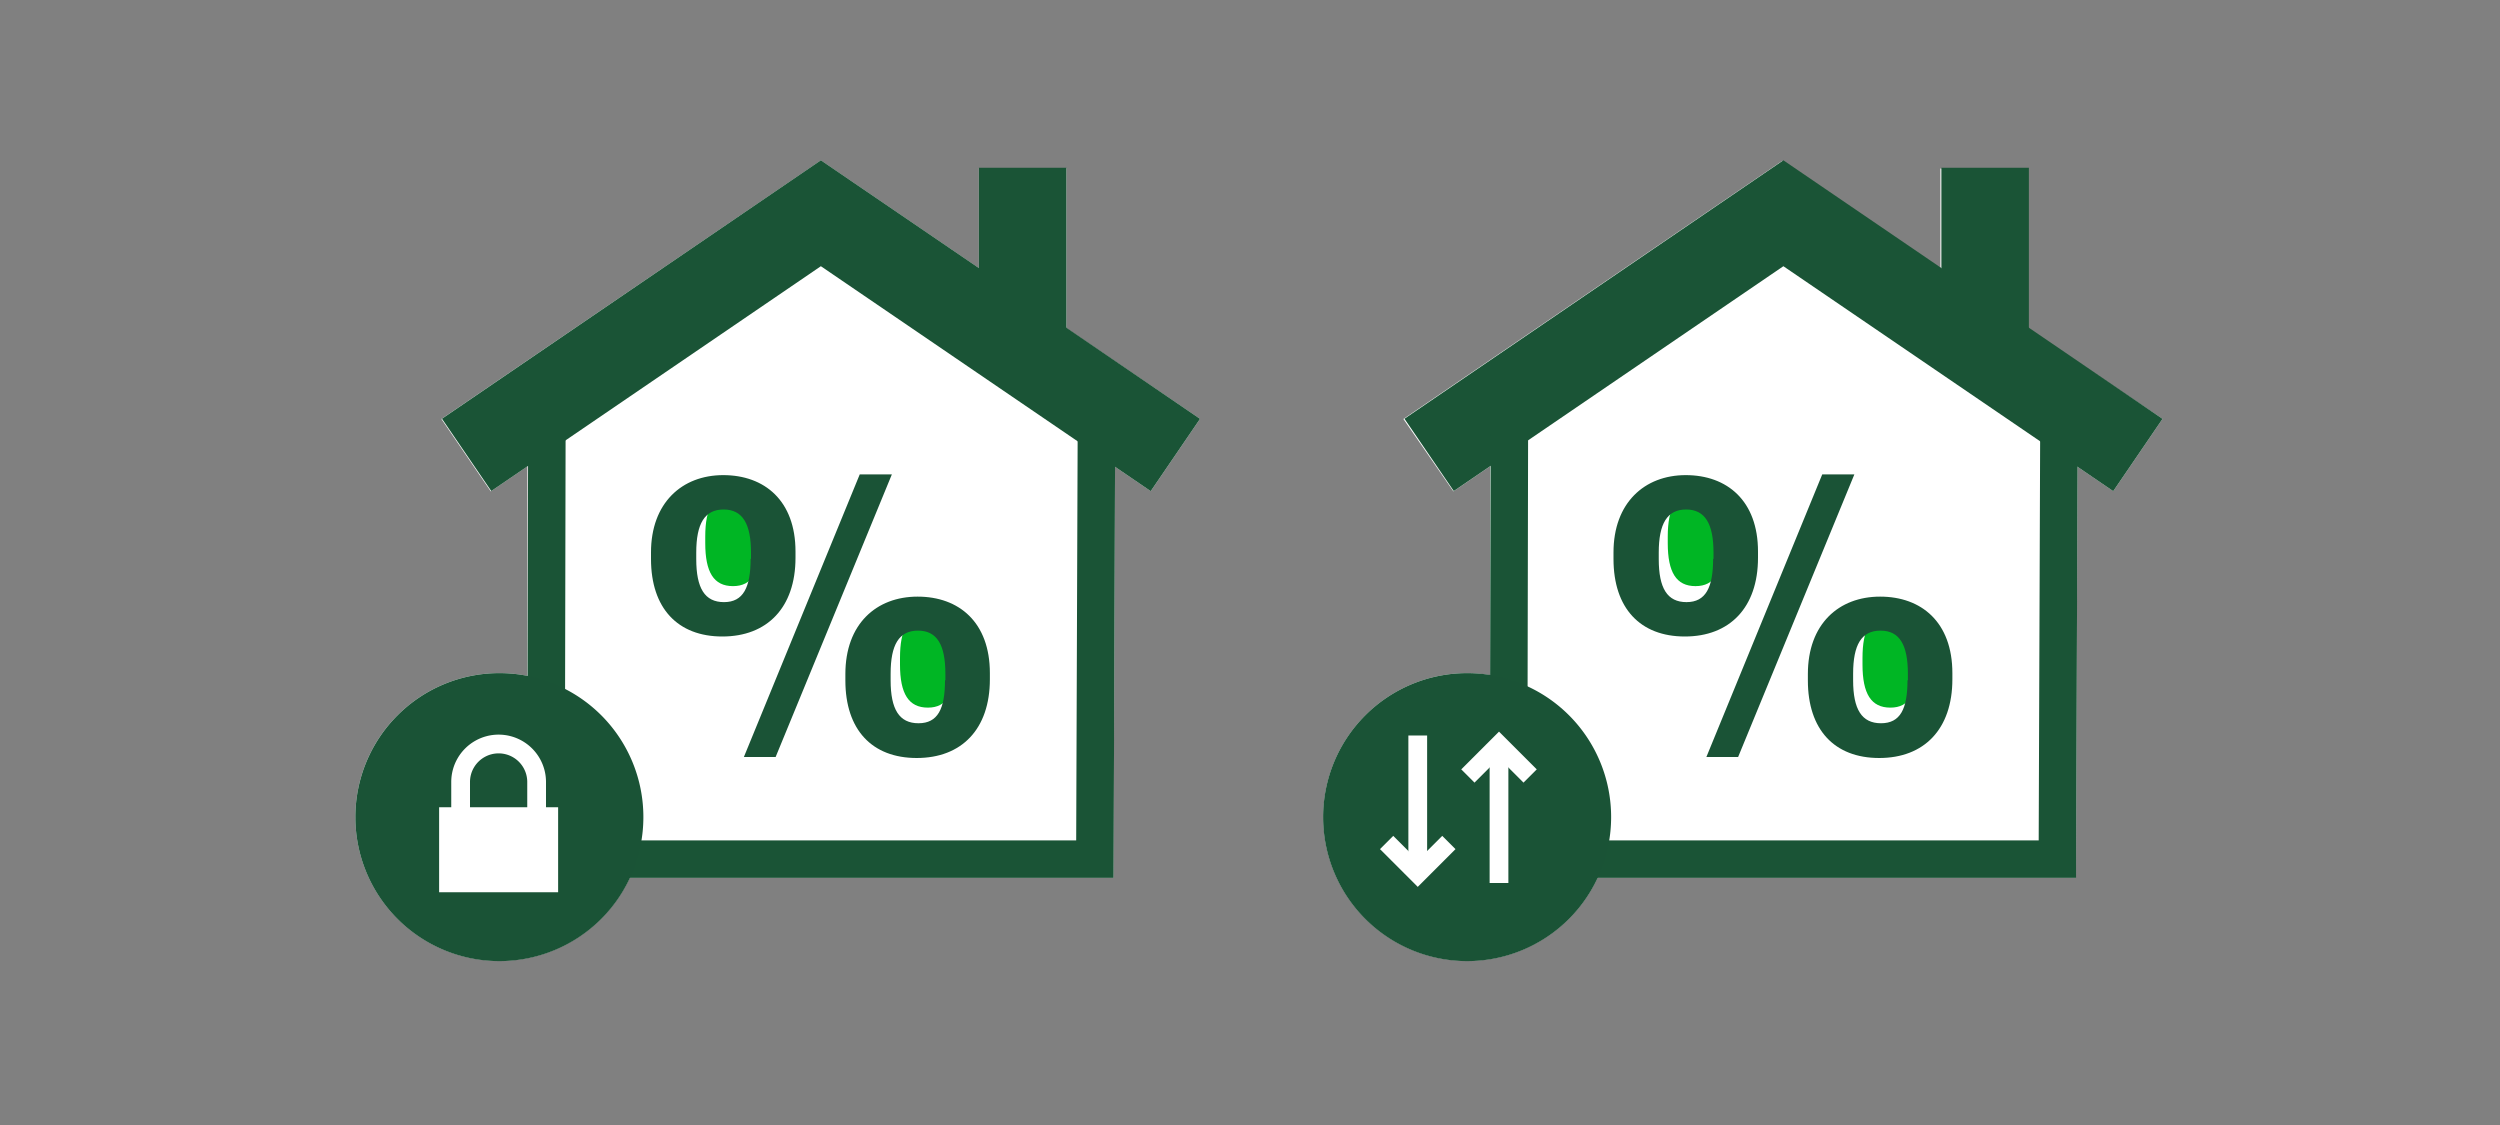
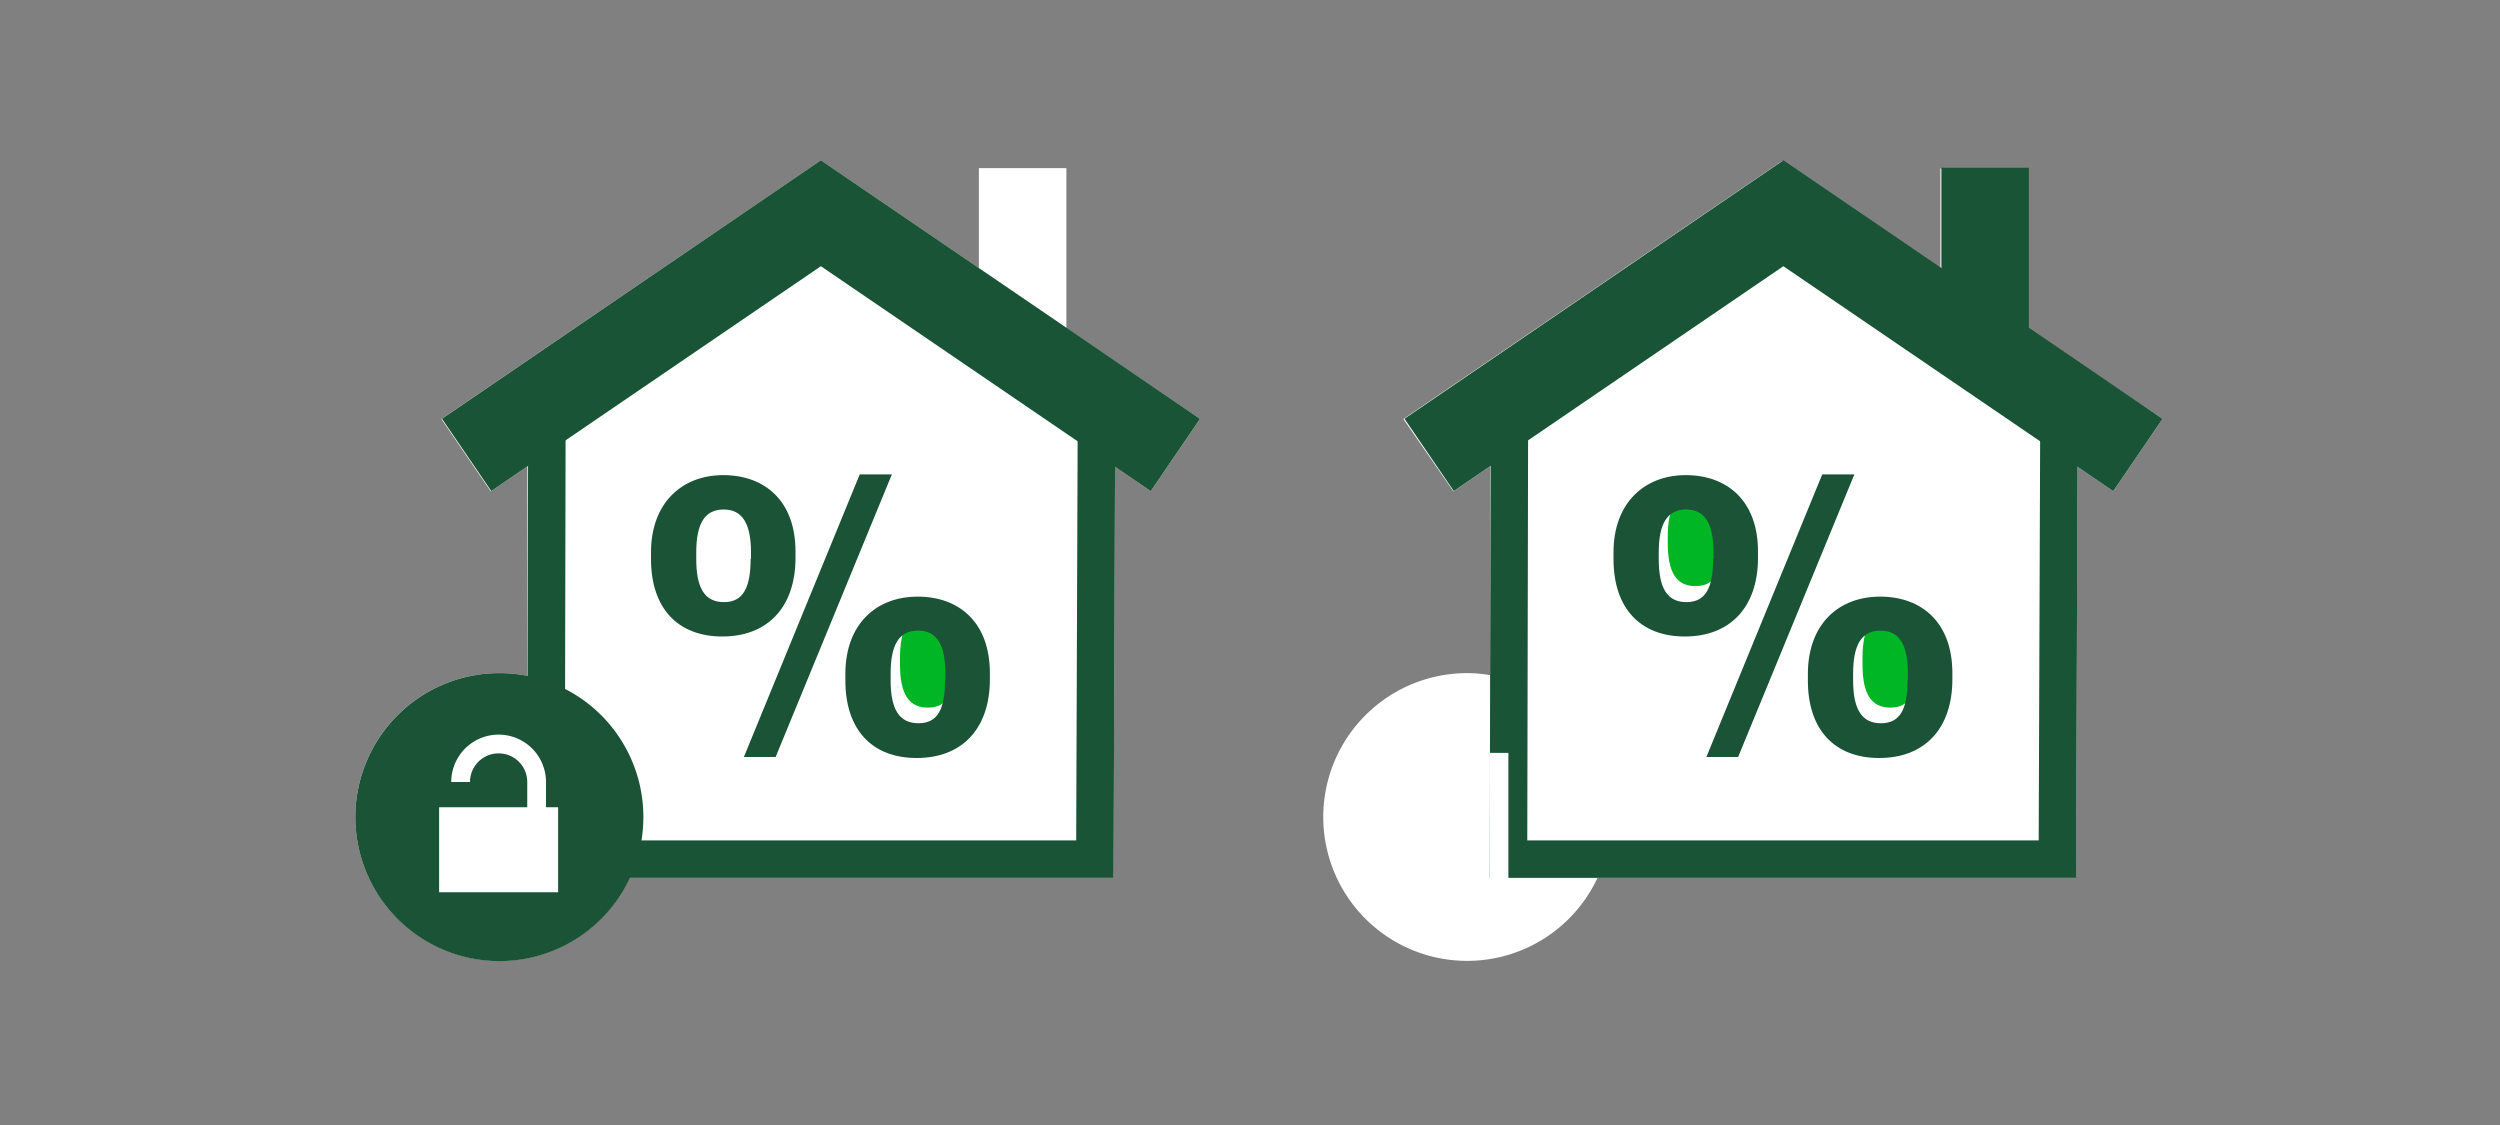
<svg xmlns="http://www.w3.org/2000/svg" viewBox="0 0 200 90">
  <rect x="0" y="0" width="200" height="90" fill="#808080" stroke="none" />
  <title>ourMortgages</title>
  <g id="FLT_ART_WORKS" data-name="FLT ART WORKS">
    <path d="M96,33.51l-3.94,5.78L89.2,37.34l-.12,32.89H50.37A11.51,11.51,0,1,1,39.94,53.85a11.15,11.15,0,0,1,2.25.22V51.31h0l0-14-2.93,2-3.95-5.79L65.67,12.83l12.64,8.62v-8h7v12.8Z" style="fill:#fff" />
    <path d="M173,33.51l-3.94,5.78-2.86-1.95-.12,32.89H127.8a11.51,11.51,0,1,1-10.44-16.38,11.14,11.14,0,0,1,1.84.16v-2.7h0l0-14-2.93,2-4-5.79,30.32-20.66,12.64,8.62v-8h7v12.8Z" style="fill:#fff" />
    <polyline points="37.33 36.39 65.67 17.06 94.03 36.4" style="fill:none;stroke:#1a5436;stroke-miterlimit:10;stroke-width:7px" />
    <polyline points="43.75 33.76 43.68 68.73 87.59 68.73 87.72 32.67" style="fill:none;stroke:#1a5436;stroke-miterlimit:10;stroke-width:3px" />
-     <line x1="81.81" y1="13.42" x2="81.81" y2="27.49" style="fill:none;stroke:#1a5436;stroke-miterlimit:10;stroke-width:7px" />
-     <path d="M60.8,43.44v-.51c0-2.3-.67-3.45-2.19-3.45s-2.19,1.13-2.19,3.45v.52c0,2.33.68,3.44,2.22,3.44S60.8,45.75,60.8,43.44Z" style="fill:#00b624" />
    <path d="M76.35,53.16v-.51c0-2.3-.66-3.45-2.19-3.45S72,50.34,72,52.65v.52c0,2.33.69,3.44,2.23,3.44S76.35,55.47,76.35,53.16Z" style="fill:#00b624" />
    <polygon points="68.78 37.95 71.35 37.95 62.05 60.56 59.51 60.56 68.78 37.95" style="fill:#1a5336" />
    <path d="M52.08,44.72v-.53c0-3.95,2.47-6.18,5.78-6.18s5.78,2.05,5.78,6.11v.5c0,4-2.28,6.3-5.85,6.3S52.08,48.66,52.08,44.72Zm8,0v-.51c0-2.3-.67-3.45-2.19-3.45s-2.19,1.13-2.19,3.45v.52c0,2.33.68,3.44,2.22,3.44S60.05,47,60.05,44.69Z" style="fill:#1a5336" />
    <path d="M67.63,54.44v-.52c0-4,2.47-6.19,5.78-6.19s5.78,2.05,5.78,6.12v.49c0,4-2.27,6.3-5.85,6.3S67.63,58.38,67.63,54.44Zm8,0V53.9c0-2.3-.66-3.45-2.19-3.45s-2.19,1.14-2.19,3.45v.53c0,2.32.69,3.43,2.23,3.43S75.6,56.72,75.6,54.41Z" style="fill:#1a5336" />
    <polyline points="114.33 36.39 142.67 17.06 171.03 36.4" style="fill:none;stroke:#1a5436;stroke-miterlimit:10;stroke-width:7px" />
    <polyline points="120.75 33.76 120.68 68.73 164.59 68.73 164.72 32.67" style="fill:none;stroke:#1a5436;stroke-miterlimit:10;stroke-width:3px" />
    <line x1="158.81" y1="13.42" x2="158.81" y2="27.49" style="fill:none;stroke:#1a5436;stroke-miterlimit:10;stroke-width:7px" />
    <path d="M137.8,43.44v-.51c0-2.3-.67-3.45-2.19-3.45s-2.19,1.13-2.19,3.45v.52c0,2.33.68,3.44,2.22,3.44S137.8,45.75,137.8,43.44Z" style="fill:#00b624" />
    <path d="M153.35,53.16v-.51c0-2.3-.66-3.45-2.19-3.45S149,50.34,149,52.65v.52c0,2.33.69,3.44,2.23,3.44S153.35,55.47,153.35,53.16Z" style="fill:#00b624" />
    <polygon points="145.78 37.95 148.35 37.95 139.05 60.56 136.51 60.56 145.78 37.95" style="fill:#1a5336" />
    <path d="M129.08,44.72v-.53c0-3.95,2.47-6.18,5.78-6.18s5.78,2.05,5.78,6.11v.5c0,4-2.28,6.3-5.85,6.3S129.08,48.66,129.08,44.72Zm8,0v-.51c0-2.3-.67-3.45-2.19-3.45s-2.19,1.13-2.19,3.45v.52c0,2.33.68,3.44,2.22,3.44S137.05,47,137.05,44.69Z" style="fill:#1a5336" />
    <path d="M144.63,54.44v-.52c0-4,2.47-6.19,5.78-6.19s5.78,2.05,5.78,6.12v.49c0,4-2.27,6.3-5.85,6.3S144.63,58.38,144.63,54.44Zm8,0V53.9c0-2.3-.66-3.45-2.19-3.45s-2.19,1.14-2.19,3.45v.53c0,2.32.69,3.43,2.23,3.43S152.6,56.72,152.6,54.41Z" style="fill:#1a5336" />
    <path d="M51.47,65.36A11.52,11.52,0,1,1,39.94,53.85,11.51,11.51,0,0,1,51.47,65.36Z" style="fill:#1a5336" />
    <rect x="35.13" y="64.58" width="9.52" height="6.8" style="fill:#fff" />
-     <path d="M42.93,65V62.56a3,3,0,1,0-6.08,0v2.51" style="fill:none;stroke:#fff;stroke-miterlimit:10;stroke-width:1.5px" />
-     <path d="M128.89,65.36a11.52,11.52,0,1,1-11.52-11.51A11.51,11.51,0,0,1,128.89,65.36Z" style="fill:#1a5336" />
+     <path d="M42.93,65V62.56a3,3,0,1,0-6.08,0" style="fill:none;stroke:#fff;stroke-miterlimit:10;stroke-width:1.5px" />
    <line x1="119.92" y1="60.23" x2="119.92" y2="70.64" style="fill:none;stroke:#fff;stroke-miterlimit:10;stroke-width:1.5px" />
-     <polyline points="117.43 62.08 119.92 59.59 122.41 62.08" style="fill:none;stroke:#fff;stroke-miterlimit:10;stroke-width:1.5px" />
    <line x1="113.42" y1="69.26" x2="113.42" y2="58.84" style="fill:none;stroke:#fff;stroke-miterlimit:10;stroke-width:1.5px" />
    <polyline points="110.93 67.4 113.42 69.89 115.91 67.4" style="fill:none;stroke:#fff;stroke-miterlimit:10;stroke-width:1.5px" />
  </g>
</svg>